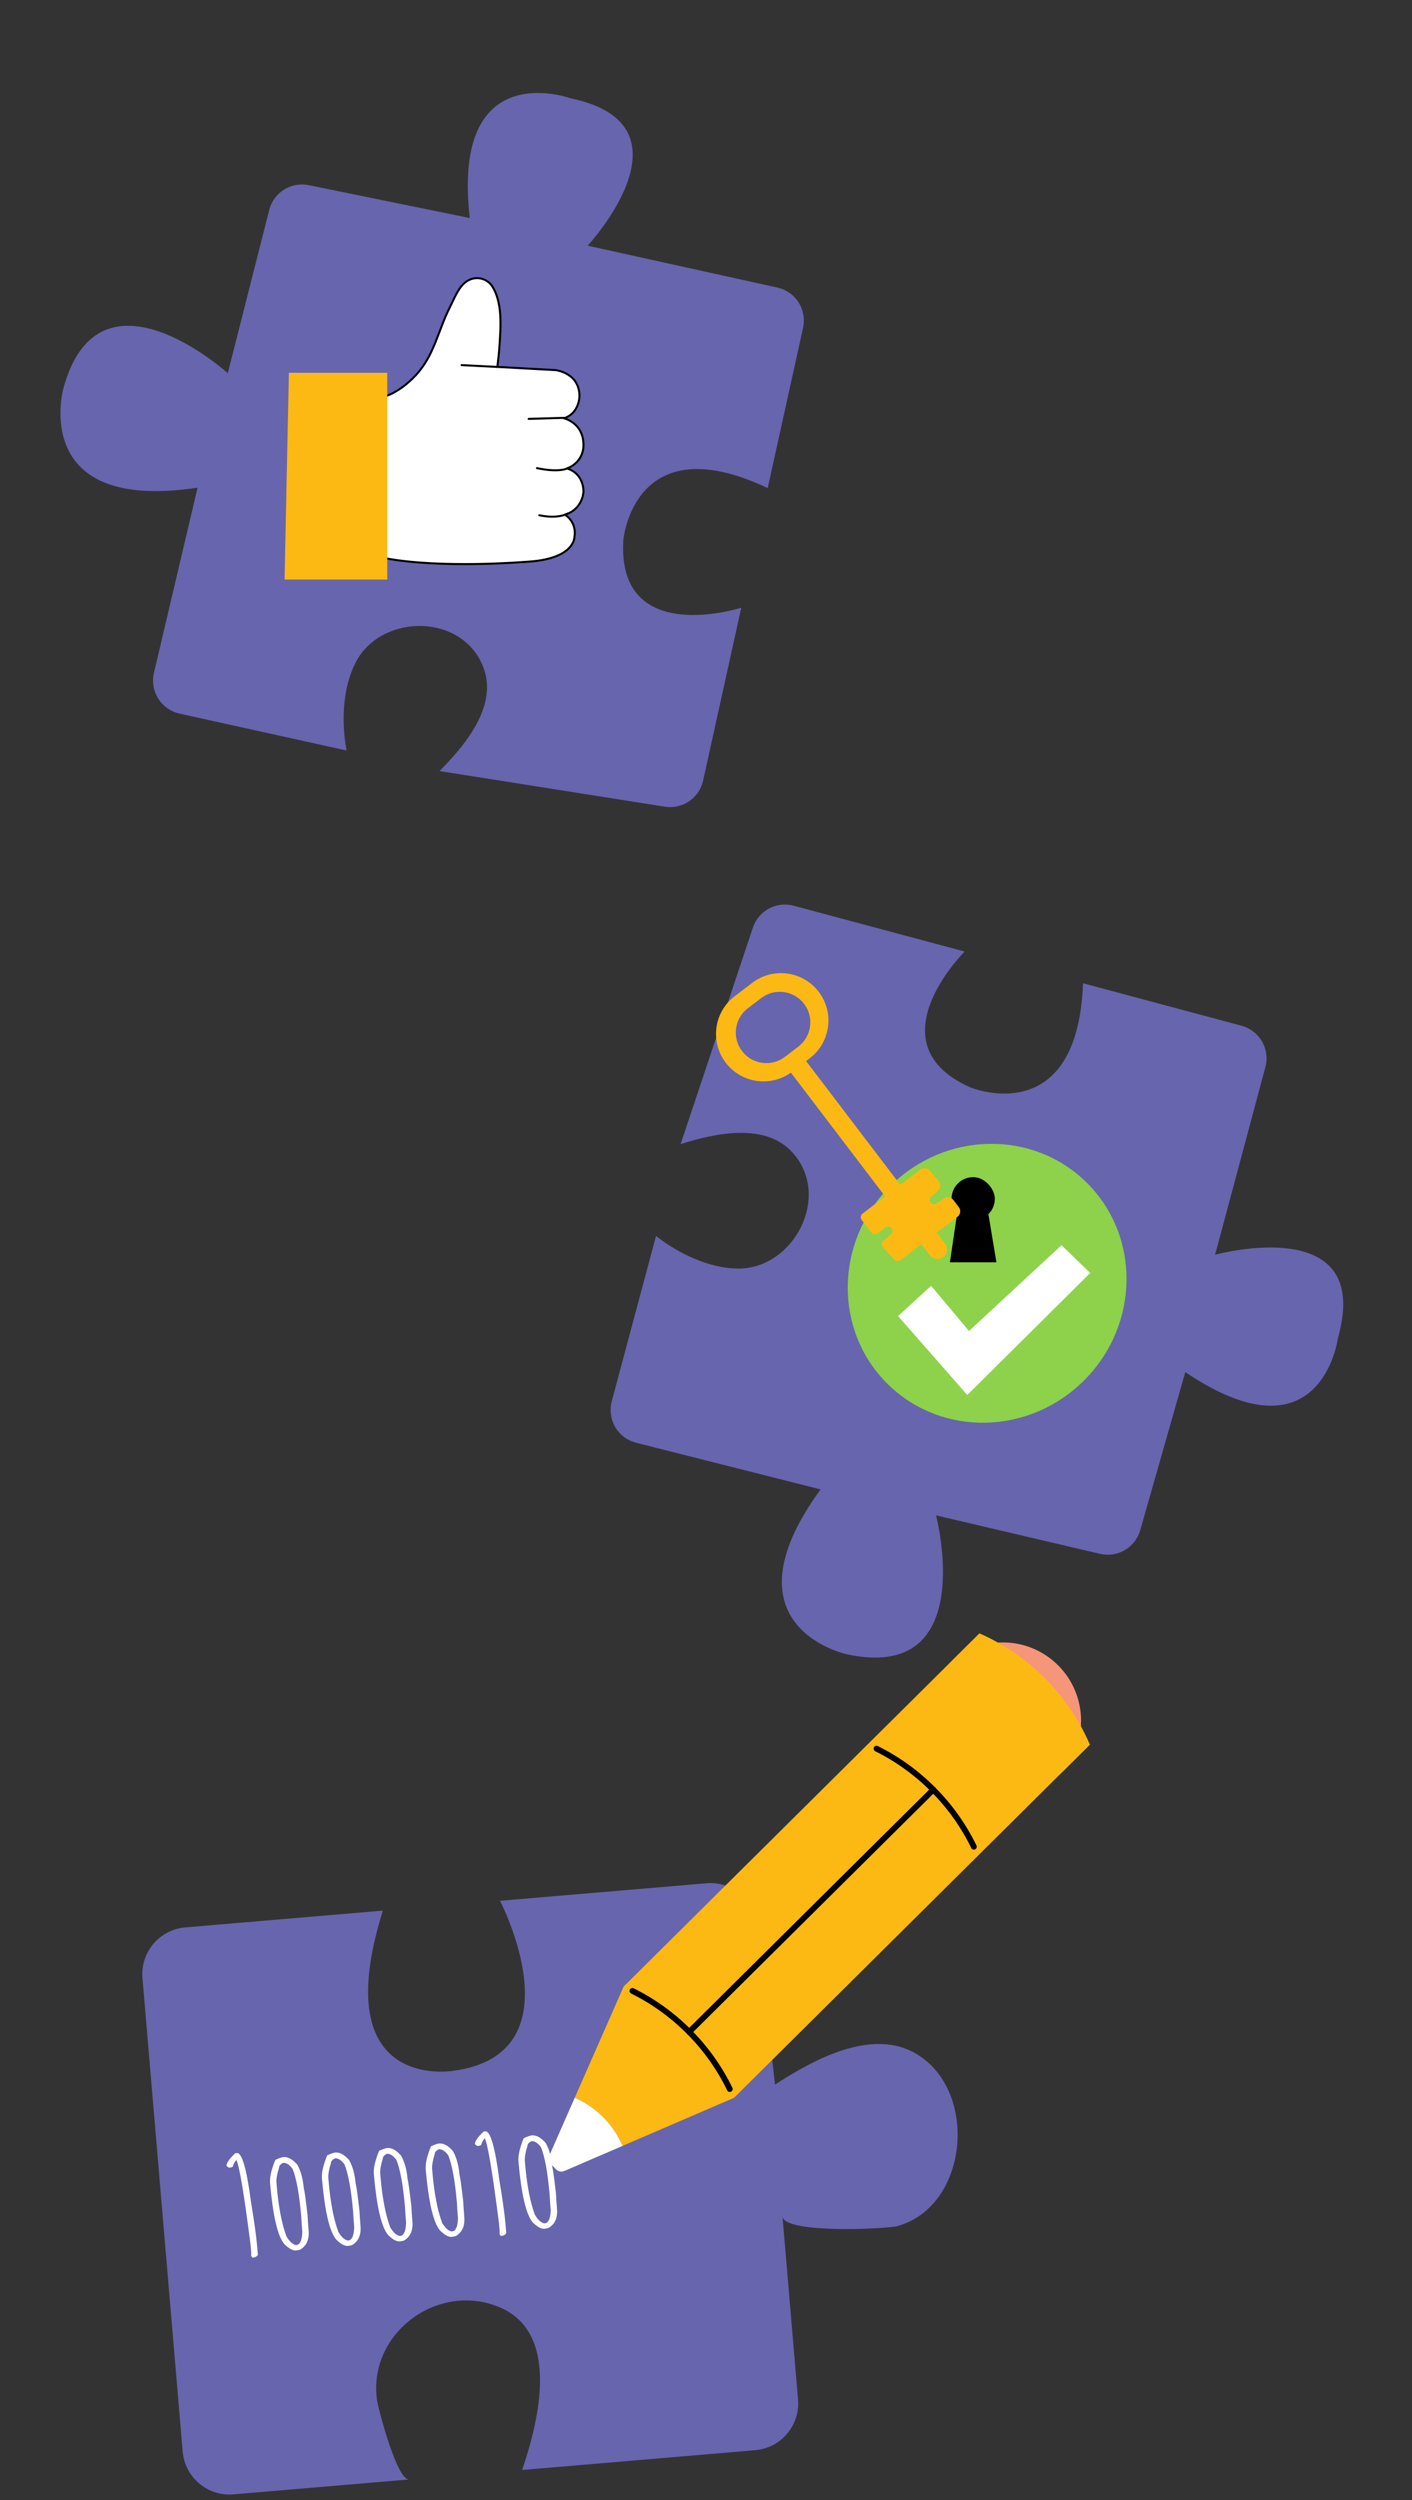
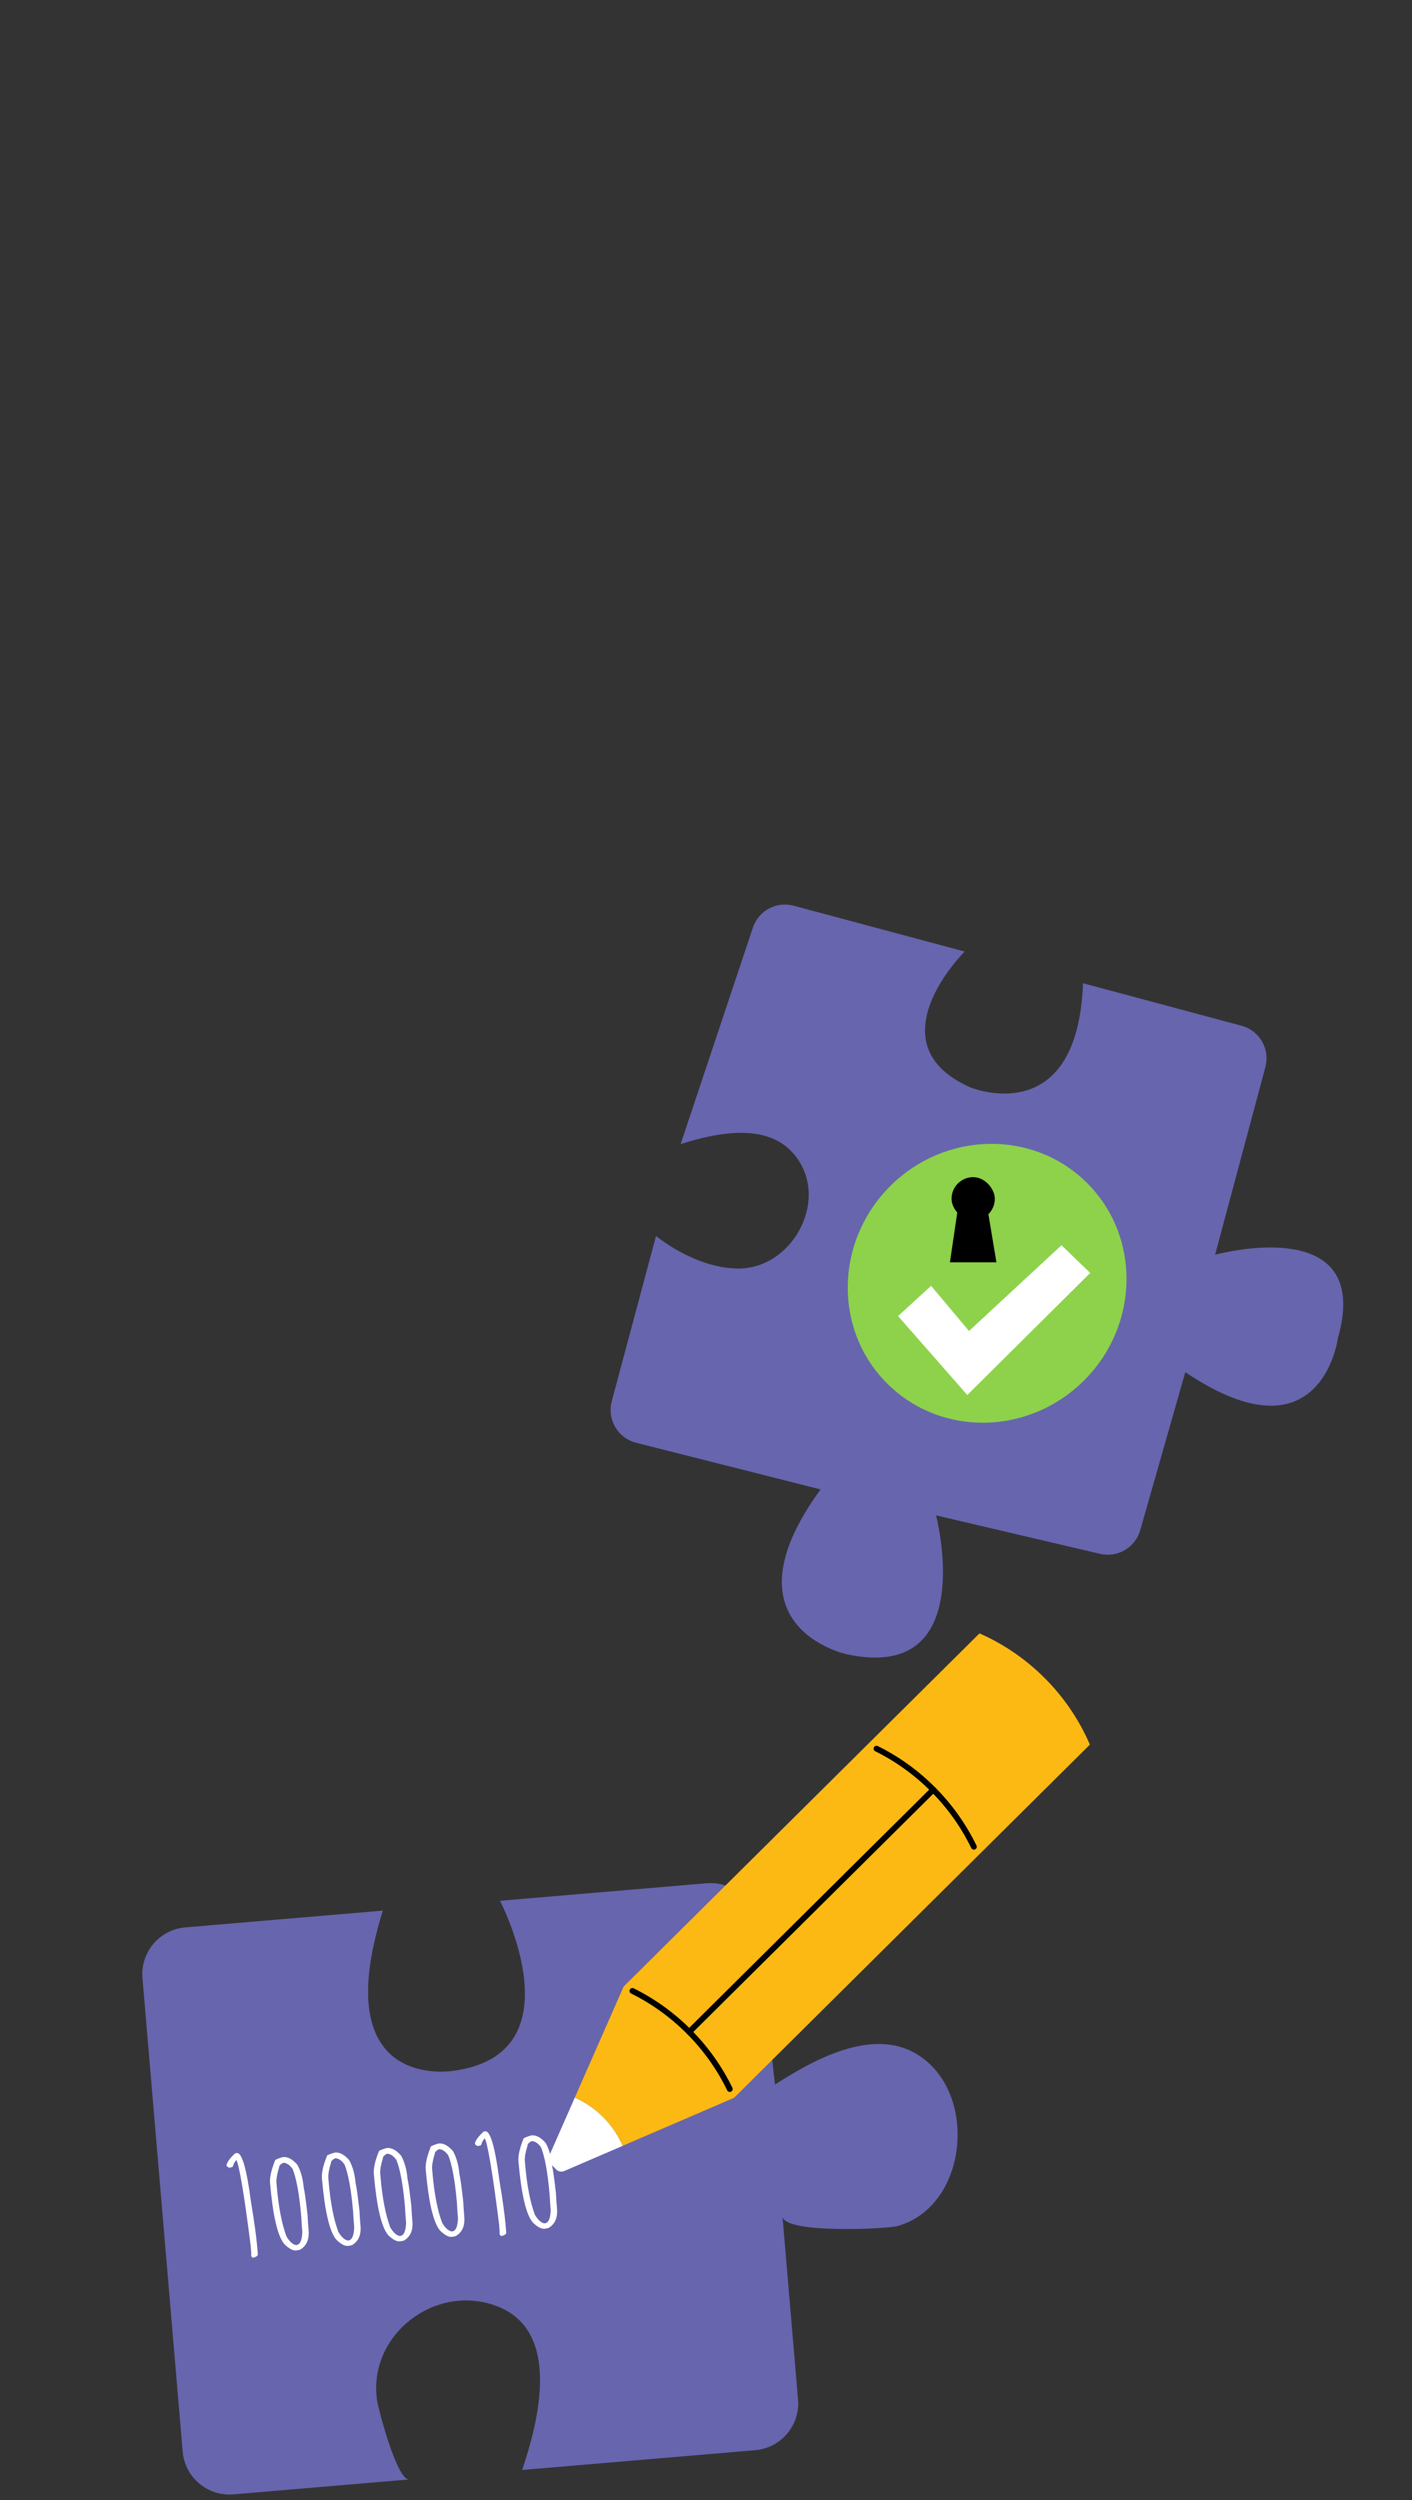
<svg xmlns="http://www.w3.org/2000/svg" width="305" height="540" viewBox="0 0 305 540" fill="none">
  <rect x="0" y="0" width="305" height="540" fill="#333333" stroke="none" />
  <g clip-path="url(#clip0_3002_10506)">
    <path fill-rule="evenodd" clip-rule="evenodd" d="M94.931 166.536L143.605 174.236C147.418 174.843 151.042 172.378 151.873 168.614L160.12 131.262C160.12 131.262 133.167 139.899 134.653 116.604C134.653 116.604 136.858 91.734 165.827 105.416L173.47 70.799C173.887 68.912 173.534 66.933 172.494 65.305C171.453 63.678 169.804 62.525 167.912 62.113L126.939 53.066C126.939 53.066 151.149 26.955 123.185 21.223C123.185 21.223 97.433 11.813 101.476 47.092L66.685 39.992C62.871 39.211 59.114 41.569 58.158 45.339L49.202 80.605C49.202 80.605 21.358 55.458 13.666 83.981C13.666 83.981 6.334 110.849 42.679 105.326L33.249 145.347C32.803 147.244 33.135 149.241 34.175 150.896C35.217 152.541 36.873 153.712 38.779 154.133L74.862 162.099C73.734 156.024 73.957 148.699 76.793 143.135C82.281 132.404 100.026 132.352 104.449 144.248C107.559 152.556 100.368 161.083 94.93 166.541L94.931 166.536Z" fill="#6765AE" />
    <g clip-path="url(#clip1_3002_10506)">
      <path fill-rule="evenodd" clip-rule="evenodd" d="M83.305 85.579C85.809 84.703 88.04 82.945 89.828 81.029C93.813 76.765 94.622 71.374 97.183 66.353C98.224 64.321 99.266 61.231 101.61 60.346C103.318 59.677 105.262 60.279 106.295 61.793C108.55 65.263 108.17 70.513 107.912 74.399C107.805 76.02 107.636 77.637 107.43 79.249L120.001 79.942C120.001 79.942 125.168 80.484 125.168 85.577C125.168 85.577 125.168 89.262 121.807 90.347C121.807 90.347 126.142 91.313 126.034 96.304C126.034 96.304 126.14 99.776 122.458 101.184C122.458 101.184 125.93 101.942 126.038 106.169C126.038 106.169 125.925 109.991 122.024 111.167C123.612 112.187 124.426 114.066 124.083 115.924C124.083 115.924 124.302 120.8 113.669 121.344C113.669 121.344 95.494 122.861 83.281 120.585L83.303 85.575L83.305 85.579Z" fill="white" />
      <path d="M83.305 85.579C85.809 84.703 88.04 82.945 89.828 81.029C93.813 76.765 94.622 71.374 97.183 66.353C98.224 64.321 99.266 61.231 101.61 60.346C103.318 59.677 105.262 60.279 106.295 61.793C108.55 65.263 108.17 70.513 107.912 74.399C107.805 76.02 107.636 77.637 107.43 79.249L120.001 79.942C120.001 79.942 125.168 80.484 125.168 85.577C125.168 85.577 125.168 89.262 121.807 90.347C121.807 90.347 126.142 91.313 126.034 96.304C126.034 96.304 126.14 99.776 122.458 101.184C122.458 101.184 125.93 101.942 126.038 106.169C126.038 106.169 125.925 109.991 122.024 111.167C123.612 112.187 124.426 114.066 124.083 115.924C124.083 115.924 124.302 120.8 113.669 121.344C113.669 121.344 95.494 122.861 83.281 120.585L83.303 85.575L83.305 85.579Z" stroke="#000001" stroke-width="0.434" stroke-linecap="round" stroke-linejoin="round" />
      <path d="M107.443 79.251L99.711 78.859" stroke="#000001" stroke-width="0.434" stroke-linecap="round" stroke-linejoin="round" />
      <path fill-rule="evenodd" clip-rule="evenodd" d="M83.65 80.521L62.405 80.521L61.465 125.179L83.65 125.179L83.65 80.521Z" fill="#FDB913" />
      <path d="M122.863 101.015C122.863 101.015 121.274 102.222 115.979 101.111" stroke="#000001" stroke-width="0.434" stroke-linecap="round" stroke-linejoin="round" />
      <path d="M122.647 110.906C122.647 110.906 120.624 112.174 116.486 111.284" stroke="#000001" stroke-width="0.434" stroke-linecap="round" stroke-linejoin="round" />
-       <path d="M121.867 90.249L114.189 90.475" stroke="#000001" stroke-width="0.434" stroke-linecap="round" stroke-linejoin="round" />
    </g>
  </g>
  <path fill-rule="evenodd" clip-rule="evenodd" d="M147.019 247.111L162.624 200.369C163.844 196.704 167.702 194.625 171.425 195.623L208.373 205.523C208.373 205.523 188.284 225.46 209.641 234.879C209.641 234.879 232.727 244.388 233.94 212.373L268.182 221.549C270.049 222.049 271.643 223.274 272.608 224.948C273.572 226.621 273.835 228.616 273.328 230.485L262.468 271.015C262.468 271.015 296.8 261.568 288.996 289.026C288.996 289.026 285.475 316.216 256.032 296.366L246.294 330.512C245.229 334.256 241.405 336.504 237.619 335.614L202.195 327.305C202.195 327.305 211.675 363.606 182.818 357.283C182.818 357.283 155.594 351.404 177.25 321.697L137.389 311.616C135.499 311.138 133.88 309.923 132.89 308.237C131.911 306.554 131.636 304.544 132.141 302.658L141.705 266.966C146.576 270.767 153.18 273.946 159.424 273.995C171.477 274.071 179.703 258.348 171.185 248.939C165.247 242.349 154.365 244.8 147.014 247.11L147.019 247.111Z" fill="#6765AE" />
  <g clip-path="url(#clip2_3002_10506)">
    <path d="M234.286 298.036C246.171 286.038 246.378 266.971 234.747 255.45C223.117 243.929 204.053 244.315 192.168 256.313C180.282 268.311 180.075 287.378 191.706 298.899C203.336 310.42 222.4 310.034 234.286 298.036Z" fill="#8DD24A" />
    <path fill-rule="evenodd" clip-rule="evenodd" d="M201.122 277.724L193.99 284.262L208.941 301.305L235.491 274.944L229.291 268.954L209.313 287.484L201.122 277.724Z" fill="white" />
    <rect x="205.538" y="254.251" width="9.349" height="9.349" rx="4.675" fill="black" />
    <path d="M206.777 261.862H213.437L215.234 272.645H205.191L206.777 261.862Z" fill="black" />
  </g>
  <g clip-path="url(#clip3_3002_10506)">
    <path fill-rule="evenodd" clip-rule="evenodd" d="M156.755 229.518C160.098 233.921 166.333 234.875 170.84 231.677L191.192 258.412L186.311 262.127C185.883 262.453 185.8 263.063 186.127 263.491L188.211 266.23C188.37 266.438 188.607 266.575 188.867 266.607C189.127 266.639 189.39 266.565 189.594 266.4L191.196 265.115C191.607 264.787 192.207 264.844 192.546 265.247C192.895 265.658 192.845 266.273 192.434 266.622L190.819 267.981C190.617 268.153 190.491 268.4 190.475 268.663C190.458 268.927 190.549 269.19 190.728 269.386L193.187 272.069C193.529 272.437 194.094 272.49 194.497 272.186L199.024 268.74L200.788 271.058C201.449 271.95 202.688 272.18 203.625 271.587C204.104 271.271 204.432 270.77 204.526 270.203C204.622 269.638 204.479 269.058 204.131 268.601L202.325 266.227L206.84 262.79C207.481 262.303 207.603 261.385 207.116 260.744L205.9 259.147C205.427 258.526 204.549 258.388 203.909 258.832L202.299 259.94C201.894 260.218 201.342 260.14 201.036 259.757C200.72 259.366 200.768 258.794 201.146 258.461L202.616 257.17C203.208 256.647 203.277 255.749 202.773 255.142L200.846 252.83C200.348 252.23 199.465 252.13 198.843 252.603L194.479 255.925L174.12 229.18L174.906 228.581C179.407 225.154 180.279 218.728 176.852 214.226C173.425 209.724 166.996 208.855 162.496 212.28L158.694 215.174C154.203 218.603 153.334 225.021 156.755 229.518ZM164.44 215.564C167.341 213.355 171.481 213.917 173.689 216.818C175.898 219.719 175.337 223.858 172.437 226.069L169.538 228.276C166.637 230.484 162.494 229.923 160.285 227.021C158.077 224.12 158.64 219.979 161.541 217.771L164.44 215.564Z" fill="#FDB913" />
  </g>
  <g clip-path="url(#clip4_3002_10506)">
    <path fill-rule="evenodd" clip-rule="evenodd" d="M82.704 412.672L40.022 416.297C34.446 416.77 30.301 421.672 30.775 427.254L39.46 529.516C39.933 535.092 44.846 539.231 50.422 538.757L88.371 535.534C85.748 535.757 81.709 520.255 81.448 518.466C79.399 504.182 94.213 492.988 107.442 498.151C121.349 503.537 116.307 523.048 112.787 533.489L163.133 529.214C168.708 528.74 172.854 523.838 172.38 518.257L169.023 478.726C169.344 482.51 191.569 481.453 193.886 480.798C209.183 476.508 211.435 451.744 198.021 443.663C188.344 437.814 175.561 444.98 167.4 450.246L163.518 415.728C162.923 410.272 158.069 406.295 152.596 406.765L108.002 410.552C108.002 410.552 125.331 443.75 97.776 447.288C97.773 447.26 70.359 451.983 82.704 412.672Z" fill="#6765AE" />
    <path d="M50.84 465.06L51.176 465.03C52.269 464.935 53.279 468.442 54.209 475.551C54.906 479.769 55.344 482.904 55.524 484.956L55.7 486.977C55.548 487.361 55.146 487.581 54.493 487.638C54.479 487.485 54.404 487.383 54.265 487.334L54.262 486.408L54.135 484.954C52.709 473.691 51.659 467.493 50.984 466.358L51.05 466.584C50.75 466.806 50.484 467.287 50.25 468.027L49.708 468.182L49.601 468.192C49.386 468.211 49.157 468.061 48.914 467.743C48.997 467.046 49.639 466.152 50.84 465.06ZM61.174 465.901C62.174 465.813 63.189 466.363 64.218 467.548C64.973 468.892 65.439 470.579 65.617 472.61C65.775 473.131 66.048 475.078 66.435 478.449C66.476 479.391 66.551 480.485 66.66 481.731C66.833 483.711 66.209 485.108 64.788 485.921L64.076 486.061L63.938 486.073C63.264 486.132 62.438 485.689 61.461 484.746C60 483.094 58.958 478.695 58.334 471.549C58.225 470.304 58.603 468.625 59.468 466.513C60.14 466.197 60.708 465.993 61.174 465.901ZM59.716 471.475L59.79 472.317C60.18 476.788 60.878 480.369 61.885 483.058C62.535 484.143 63.206 484.758 63.897 484.904L64.02 484.893C64.816 484.823 65.243 483.876 65.299 482.05L65.295 482.004C65.204 480.963 65.128 479.854 65.066 478.676C64.649 473.898 64.028 470.496 63.203 468.47C62.524 467.521 61.801 467.08 61.035 467.147C61.032 467.106 61.127 467.077 61.321 467.061C60.602 467.422 60.257 467.776 60.288 468.123C59.838 469.571 59.648 470.689 59.716 471.475ZM72.383 464.922C73.383 464.835 74.398 465.384 75.427 466.57C76.182 467.913 76.648 469.6 76.826 471.632C76.984 472.153 77.257 474.099 77.644 477.47C77.685 478.413 77.76 479.507 77.869 480.752C78.042 482.733 77.418 484.129 75.998 484.943L75.284 485.082L75.147 485.094C74.473 485.153 73.647 484.711 72.67 483.767C71.209 482.115 70.167 477.716 69.543 470.57C69.434 469.325 69.812 467.646 70.677 465.534C71.349 465.218 71.917 465.014 72.383 464.922ZM70.925 470.496L70.999 471.338C71.389 475.81 72.087 479.39 73.094 482.079C73.744 483.164 74.415 483.78 75.106 483.925L75.229 483.914C76.025 483.845 76.451 482.897 76.508 481.072L76.504 481.026C76.413 479.984 76.337 478.875 76.275 477.697C75.858 472.92 75.237 469.518 74.412 467.491C73.733 466.543 73.01 466.102 72.245 466.169C72.241 466.128 72.336 466.099 72.53 466.082C71.811 466.443 71.466 466.797 71.496 467.144C71.047 468.593 70.856 469.71 70.925 470.496ZM83.591 463.944C84.592 463.856 85.607 464.405 86.636 465.591C87.391 466.934 87.857 468.622 88.035 470.653C88.193 471.174 88.466 473.12 88.853 476.491C88.894 477.434 88.969 478.528 89.078 479.774C89.251 481.754 88.627 483.151 87.207 483.964L86.493 484.103L86.356 484.115C85.682 484.174 84.856 483.732 83.879 482.789C82.418 481.137 81.376 476.738 80.752 469.592C80.643 468.346 81.021 466.668 81.886 464.555C82.558 464.24 83.126 464.036 83.591 463.944ZM82.134 469.517L82.208 470.36C82.598 474.831 83.296 478.411 84.303 481.101C84.953 482.186 85.624 482.801 86.315 482.946L86.438 482.936C87.234 482.866 87.66 481.919 87.717 480.093L87.713 480.047C87.622 479.006 87.546 477.896 87.484 476.719C87.067 471.941 86.446 468.539 85.621 466.513C84.942 465.564 84.219 465.123 83.454 465.19C83.45 465.149 83.545 465.12 83.739 465.103C83.02 465.464 82.675 465.819 82.706 466.166C82.256 467.614 82.065 468.731 82.134 469.517ZM94.8 462.965C95.801 462.878 96.816 463.427 97.845 464.612C98.6 465.956 99.066 467.643 99.244 469.675C99.402 470.196 99.675 472.142 100.062 475.513C100.103 476.455 100.178 477.549 100.287 478.795C100.46 480.775 99.836 482.172 98.415 482.985L97.702 483.125L97.565 483.137C96.891 483.196 96.065 482.753 95.088 481.81C93.627 480.158 92.585 475.759 91.961 468.613C91.852 467.368 92.23 465.689 93.095 463.577C93.767 463.261 94.335 463.057 94.8 462.965ZM93.343 468.539L93.417 469.381C93.807 473.852 94.505 477.433 95.512 480.122C96.162 481.207 96.833 481.822 97.524 481.968L97.647 481.957C98.443 481.888 98.87 480.94 98.926 479.114L98.922 479.068C98.831 478.027 98.755 476.918 98.693 475.74C98.276 470.963 97.655 467.561 96.83 465.534C96.151 464.585 95.428 464.144 94.662 464.211C94.659 464.17 94.754 464.142 94.948 464.125C94.229 464.486 93.884 464.84 93.915 465.187C93.465 466.635 93.274 467.753 93.343 468.539ZM104.496 460.375L104.832 460.345C105.925 460.25 106.936 463.757 107.865 470.866C108.562 475.084 109.001 478.219 109.18 480.271L109.356 482.293C109.205 482.676 108.802 482.896 108.149 482.953C108.135 482.8 108.06 482.699 107.922 482.649L107.918 481.724L107.791 480.269C106.365 469.007 105.315 462.808 104.64 461.674L104.706 461.9C104.406 462.121 104.14 462.602 103.906 463.343L103.364 463.498L103.257 463.507C103.043 463.526 102.814 463.376 102.57 463.058C102.653 462.362 103.295 461.467 104.496 460.375ZM114.83 461.216C115.83 461.129 116.845 461.678 117.874 462.864C118.629 464.207 119.096 465.894 119.273 467.926C119.432 468.447 119.704 470.393 120.091 473.764C120.132 474.707 120.207 475.801 120.316 477.046C120.489 479.027 119.865 480.424 118.445 481.237L117.732 481.376L117.594 481.388C116.92 481.447 116.094 481.005 115.117 480.061C113.656 478.409 112.614 474.01 111.99 466.864C111.881 465.619 112.259 463.94 113.124 461.828C113.796 461.512 114.365 461.308 114.83 461.216ZM113.372 466.79L113.446 467.632C113.836 472.104 114.534 475.684 115.541 478.373C116.191 479.459 116.862 480.074 117.553 480.219L117.676 480.208C118.472 480.139 118.899 479.191 118.955 477.366L118.951 477.32C118.86 476.278 118.784 475.169 118.722 473.991C118.305 469.214 117.684 465.812 116.859 463.785C116.18 462.837 115.457 462.396 114.692 462.463C114.688 462.422 114.783 462.393 114.977 462.376C114.258 462.737 113.913 463.091 113.944 463.438C113.494 464.887 113.304 466.004 113.372 466.79Z" fill="white" />
  </g>
  <g clip-path="url(#clip5_3002_10506)">
-     <path d="M228.518 383.668L235.421 376.817L211.585 352.8L204.681 359.652C211.312 353.071 222.027 353.111 228.608 359.742C235.189 366.373 235.148 377.087 228.518 383.668Z" fill="#F59579" />
    <path d="M211.596 352.771L211.585 352.8C216.739 355.066 221.558 358.316 225.766 362.556C229.972 366.793 233.188 371.64 235.415 376.811L235.445 376.799L158.53 453.137L134.682 429.109L211.596 352.771Z" fill="#FDB913" />
    <path d="M134.69 429.118L124.145 453.088C126.378 454.07 128.469 455.471 130.292 457.308C132.115 459.145 133.501 461.246 134.466 463.487L158.515 453.123C156.288 447.952 153.074 443.107 148.866 438.868C144.661 434.631 139.838 431.378 134.684 429.112L134.69 429.118Z" fill="#FCB813" />
    <path d="M134.473 463.487C133.507 461.246 132.122 459.145 130.298 457.308C128.475 455.471 126.385 454.07 124.151 453.088L118.625 465.653C118.366 466.24 118.497 466.928 118.949 467.384L120.14 468.584C120.593 469.04 121.278 469.173 121.869 468.921L134.476 463.49L134.473 463.487Z" fill="white" />
    <path d="M148.873 438.873C145.194 435.167 141.04 432.214 136.606 430.016" stroke="black" stroke-width="1.252" stroke-miterlimit="10" stroke-linecap="round" />
    <path d="M148.873 438.874C152.551 442.58 155.473 446.756 157.637 451.206" stroke="black" stroke-width="1.252" stroke-miterlimit="10" stroke-linecap="round" />
    <path d="M201.596 386.545C197.917 382.839 193.763 379.886 189.329 377.688" stroke="black" stroke-width="1.252" stroke-miterlimit="10" stroke-linecap="round" />
    <path d="M201.596 386.545C205.274 390.252 208.196 394.428 210.36 398.878" stroke="black" stroke-width="1.252" stroke-miterlimit="10" stroke-linecap="round" />
    <path d="M148.872 438.873L201.596 386.545" stroke="black" stroke-width="1.252" stroke-miterlimit="10" />
  </g>
  <defs>
    <clipPath id="clip0_3002_10506">
-       <rect width="153.209" height="148.102" fill="white" transform="translate(149.663 178.62) rotate(-167.549)" />
-     </clipPath>
+       </clipPath>
    <clipPath id="clip1_3002_10506">
      <rect width="64.794" height="65.319" fill="white" transform="translate(61.465 59.86)" />
    </clipPath>
    <clipPath id="clip2_3002_10506">
      <rect width="60.219" height="60.239" fill="white" transform="translate(183.115 247.057)" />
    </clipPath>
    <clipPath id="clip3_3002_10506">
-       <rect width="25.253" height="72.104" fill="white" transform="translate(150.553 221.372) rotate(-37.28)" />
-     </clipPath>
+       </clipPath>
    <clipPath id="clip4_3002_10506">
      <rect width="172.686" height="122.93" fill="white" transform="translate(29.918 417.155) rotate(-4.854)" />
    </clipPath>
    <clipPath id="clip5_3002_10506">
      <rect width="33.85" height="153.663" fill="white" transform="translate(216.681 347.725) rotate(45.216)" />
    </clipPath>
  </defs>
</svg>